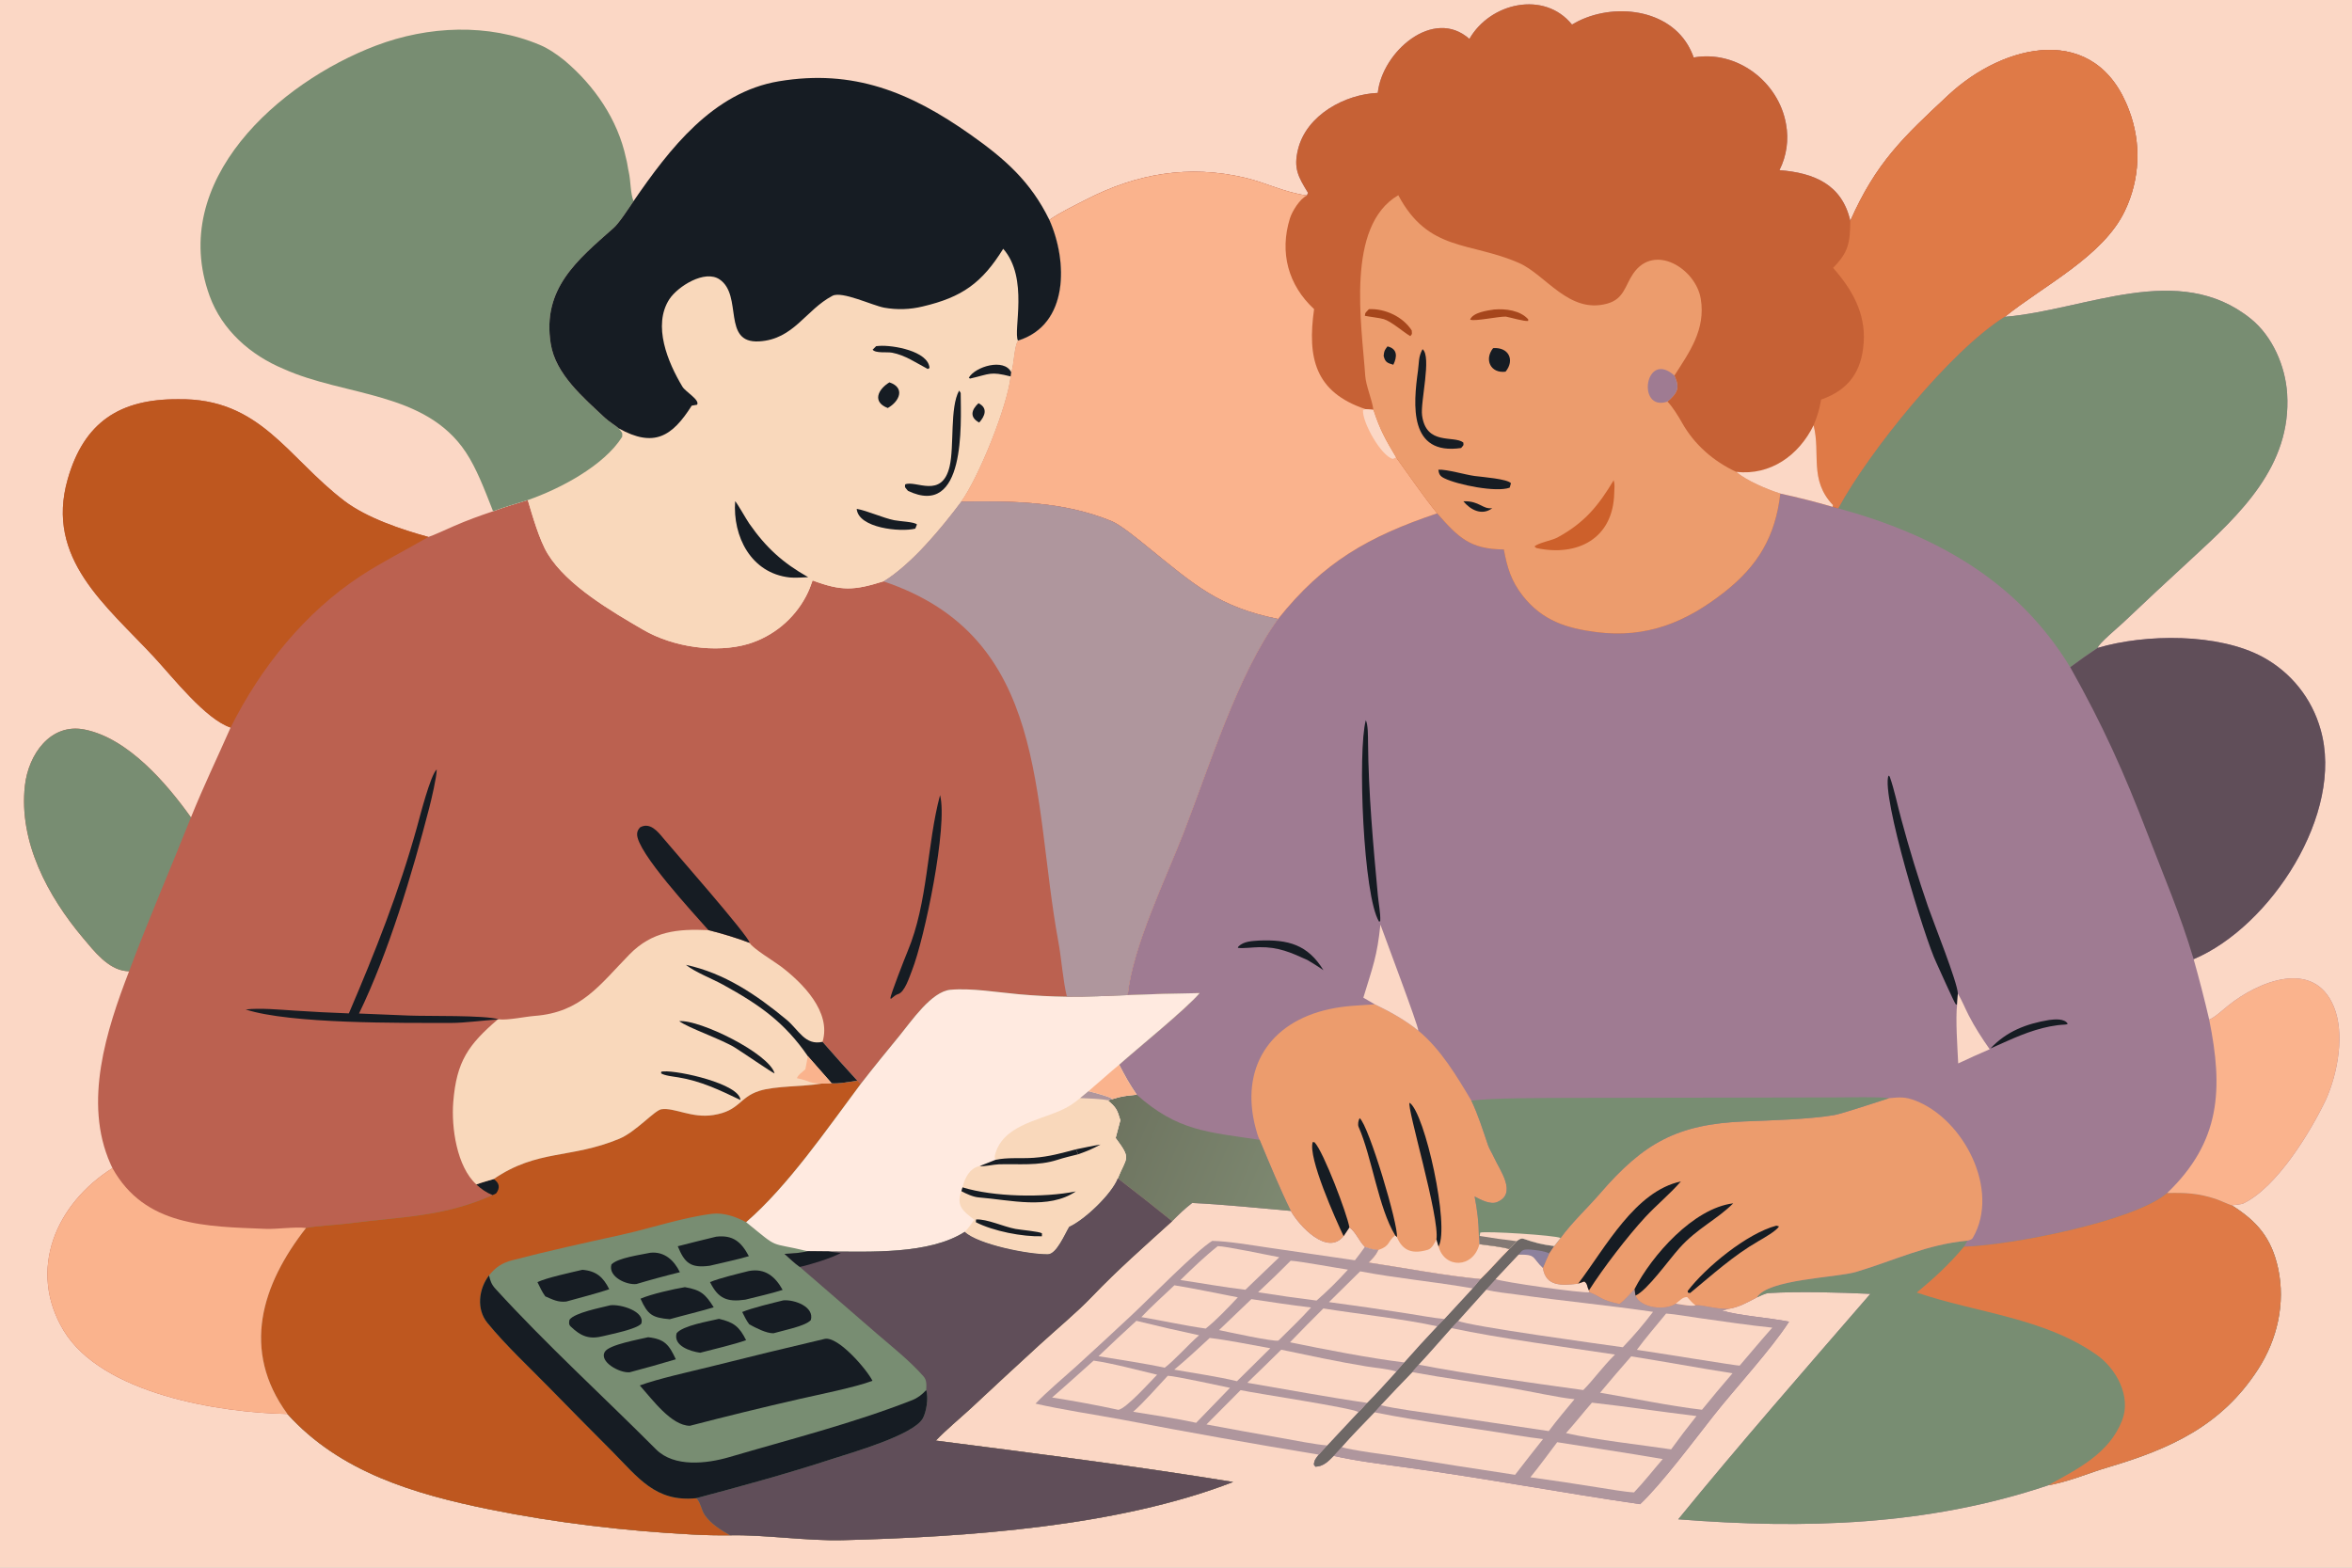
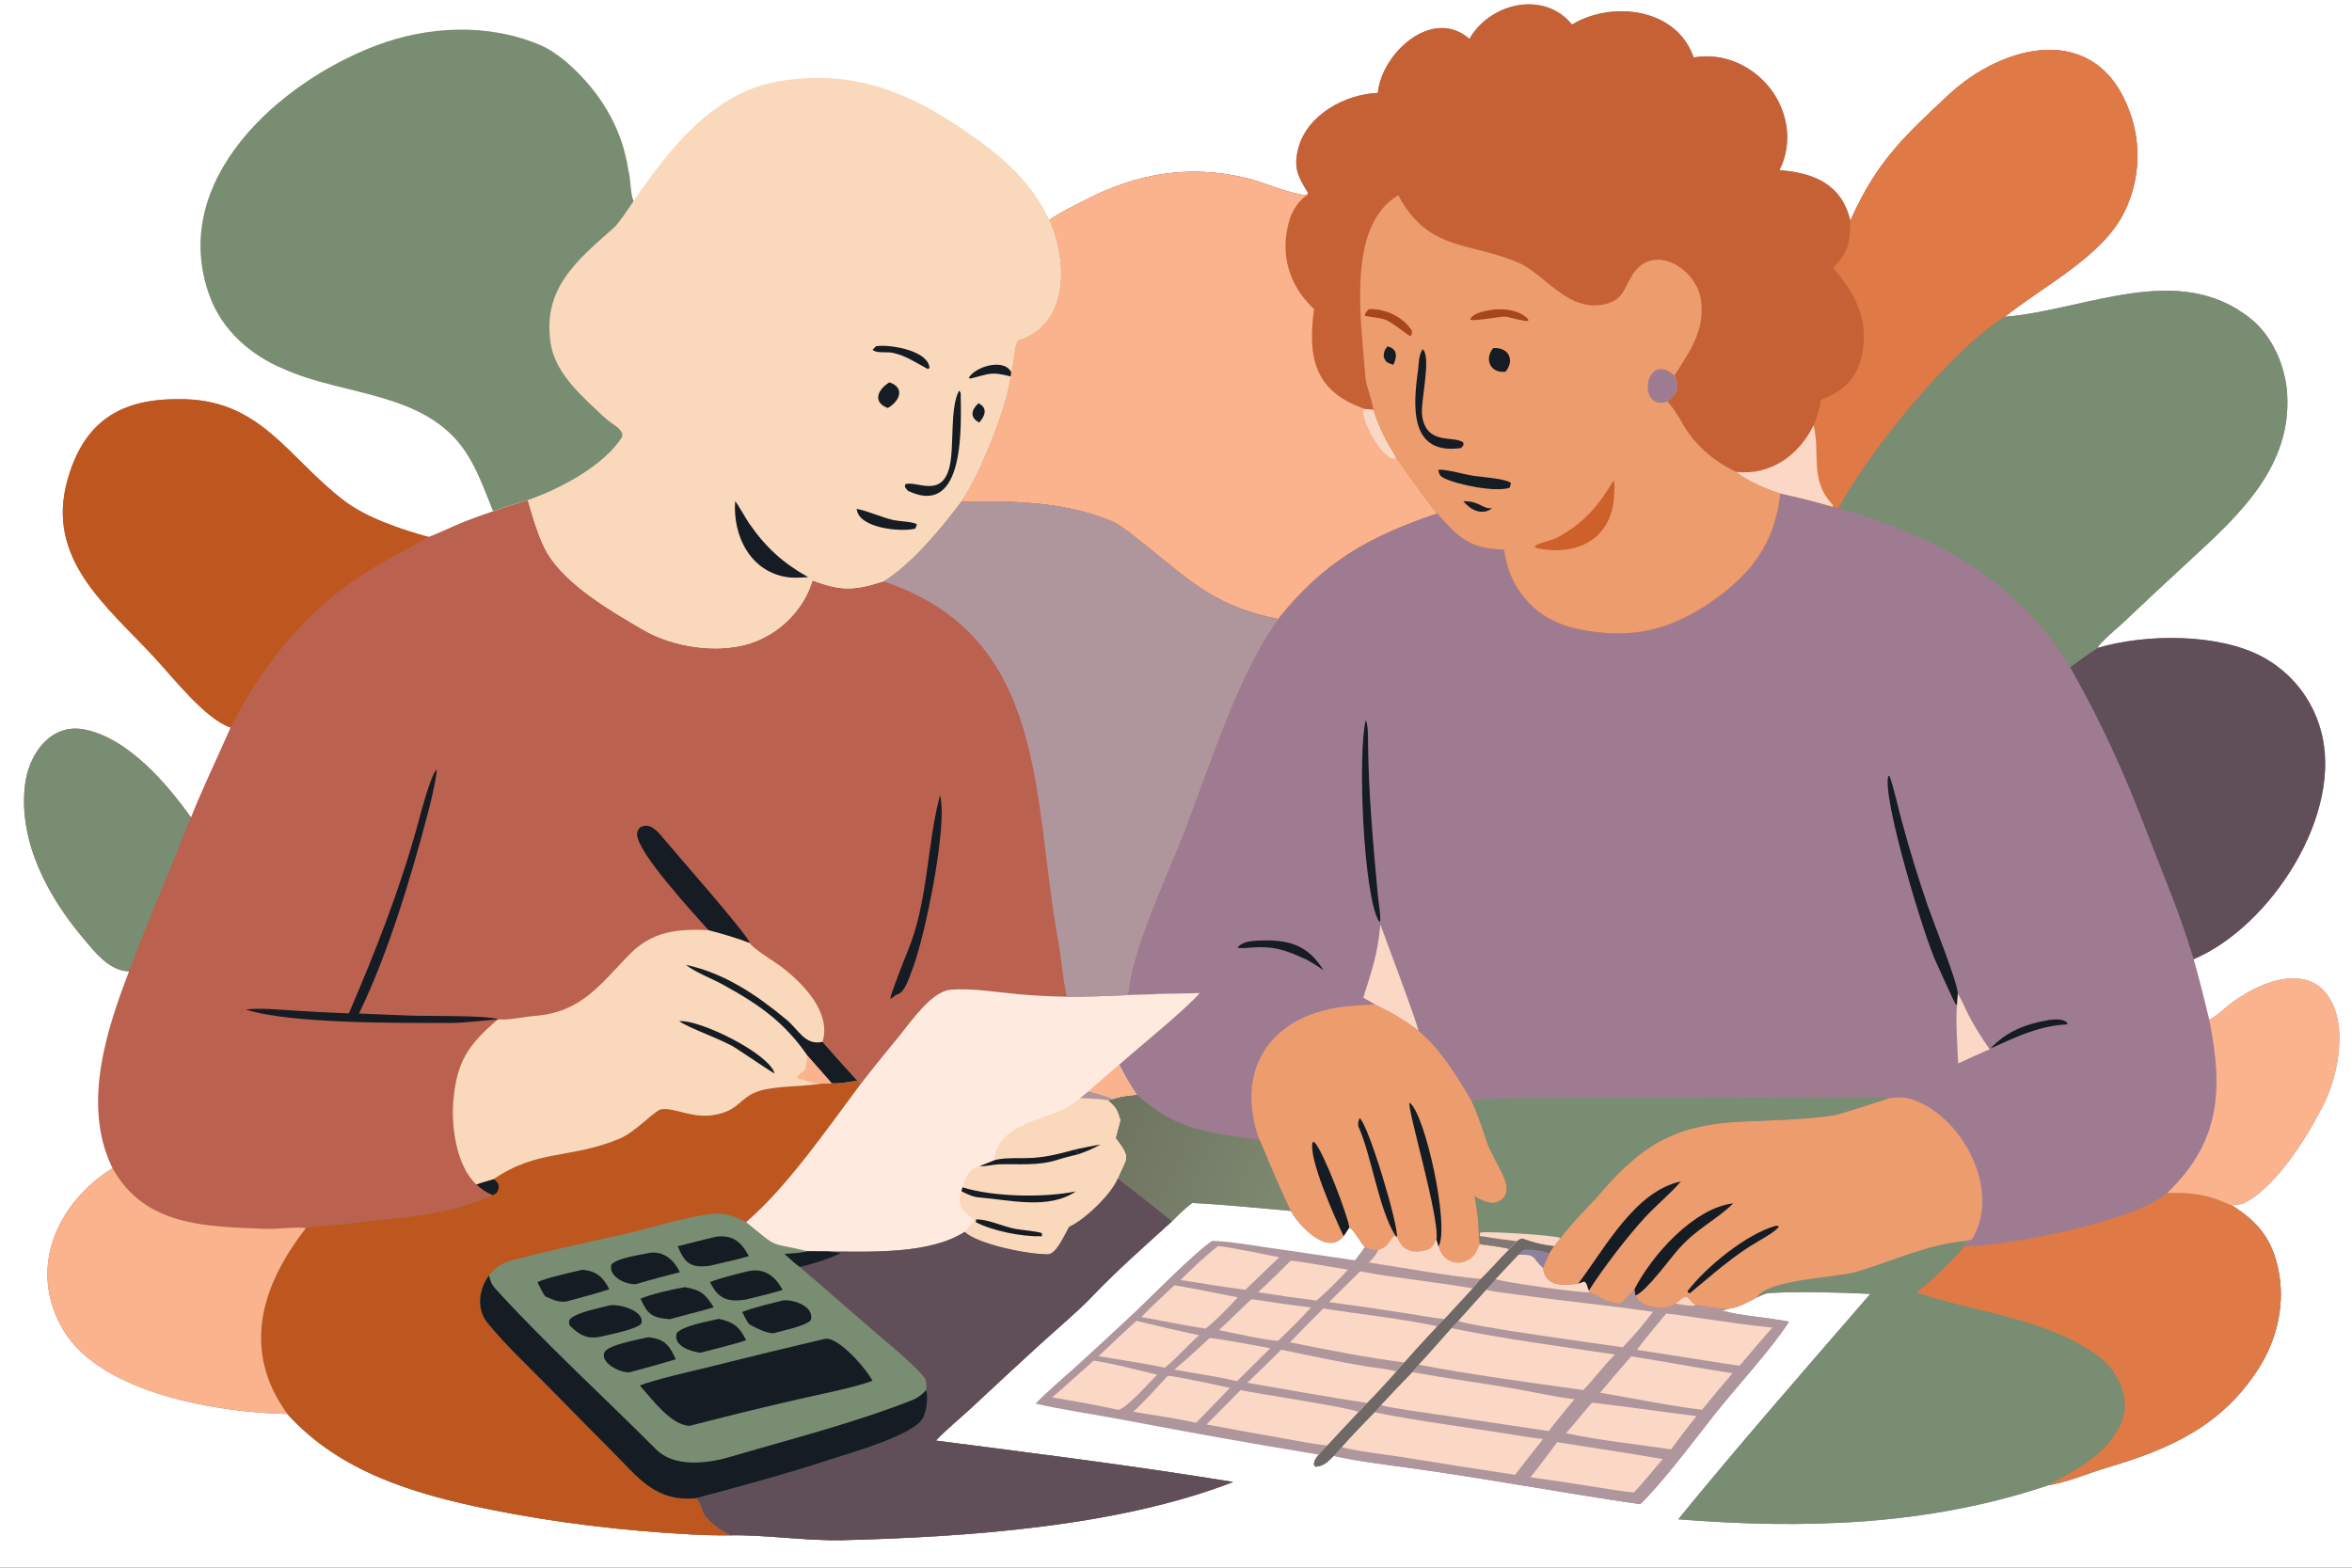
<svg xmlns="http://www.w3.org/2000/svg" width="1440" height="960" viewBox="0 0 1440 960" fill="none">
  <rect x="0" y="0" width="1440" height="960" fill="#333333" stroke="none" />
  <g clip-path="url(#clip0_42_1668)">
    <rect width="1440" height="960" fill="white" />
    <g clip-path="url(#clip1_42_1668)">
-       <path d="M-48 -32H1488V992H-48V-32Z" fill="#FBD7C5" />
      <path d="M899.634 23.833C912.391 1.554 945.504 -5.925 962.446 15.056C984.556 1.626 1019.47 4.132 1033.4 27.57C1034.83 29.995 1036.01 32.55 1036.96 35.199C1063.43 30.53 1088.99 50.083 1093.49 76.018C1095.26 85.595 1093.85 95.486 1089.47 104.188C1110.77 105.856 1127.78 113.004 1132.84 135.255C1148.58 99.67 1165.14 84.08 1192.95 58.154C1226.78 26.619 1283.36 12.935 1303.57 67.733C1311.13 87.702 1310.18 109.899 1300.92 129.143C1287.74 156.86 1251.52 174.672 1227.41 194.009C1277.21 189.866 1333.75 159.533 1378.04 195.188C1391.34 205.899 1399.22 224.256 1400.29 241.072C1403.09 285.459 1371.31 315.007 1341.78 342.189C1327.64 355.168 1313.62 368.264 1299.69 381.474C1296.99 384.021 1284.54 394.387 1284.3 396.74C1313.48 388.1 1358.18 387.593 1385.43 402.38C1402.71 411.761 1415.45 427.741 1420.76 446.677C1435.55 497.934 1390.22 567.444 1343.04 587.384C1346.5 599.634 1349.68 611.964 1352.57 624.363C1355.66 623.309 1361.45 618.003 1364.32 615.703C1382.63 601.01 1416.62 586.866 1428.85 616.403C1435.71 632.955 1431.31 657.027 1424.11 673.236C1414.77 692.868 1394.12 727.102 1373.36 736.997C1372.25 737.53 1367.81 737.875 1366.37 738.093C1381.92 747.86 1390.73 758.16 1394.75 776.682C1399.4 798.13 1394.17 820.463 1382.48 838.527C1360.07 873.148 1328.72 887.252 1290.54 898.549C1279.34 901.858 1268.62 906.539 1256.69 909.037C1255.81 909.217 1254.92 909.382 1254.04 909.532C1180.31 934.378 1104.4 936.456 1027.49 930.372C1064.36 885.121 1106.75 836.659 1145.12 792.323C1125.98 791.438 1101.96 790.725 1082.78 791.843C1081.05 791.948 1077.35 793.666 1075.65 794.484C1070.18 797.38 1064.52 800.613 1058.33 801.491C1056.89 801.888 1055.64 802.248 1054.16 802.541C1064.73 805.662 1083.23 806.959 1095.33 809.345C1084.43 826.337 1062.23 850.268 1049.14 866.899C1037.55 881.625 1016.97 909.119 1004.15 921.107C956.476 914.191 908.694 905.173 860.896 898.624C846.886 896.704 830.116 894.641 816.541 891.528C813.331 894.836 810.144 898.069 805.351 898.137L804.429 896.876C804.646 893.988 805.681 893.028 807.399 890.77L812.529 885.129L831.661 864.649C832.861 863.898 835.876 860.305 836.986 859.06C842.904 853.201 849.151 846.097 854.844 839.9L859.689 834.289C866.281 826.802 873.001 819.435 879.856 812.188L884.266 807.695C889.996 801.408 895.764 795.159 901.569 788.948C902.679 787.86 905.274 784.582 906.414 783.209C885.669 781.393 859.036 776.292 837.931 773.141C840.811 770.17 842.026 769.128 843.886 765.459C840.601 765.324 838.756 764.582 835.644 763.584C831.856 759.683 830.191 754.589 826.164 751.618L822.601 756.96C812.671 769.36 795.316 750.591 790.299 741.529C771.774 739.878 748.284 737.515 729.909 736.66C724.966 740.478 722.004 743.457 717.586 747.845C706.614 738.97 695.532 730.216 684.353 721.604C689.789 708.148 692.878 710.08 683.025 696.89L685.912 685.997C683.95 679.365 683.394 678.247 678.138 673.752L681.246 672.994C686.971 671.137 690.018 670.988 695.945 670.361C691.146 663.259 689.113 659.585 685.203 652.002C696.224 642.157 726.399 617.683 734.461 608.15C719.776 608.337 705.091 608.745 690.414 609.375C693.479 579.567 713.506 538.577 724.614 509.958C739.974 470.385 757.861 412.519 782.476 379.048C745.951 371.624 731.506 358.325 702.781 335.07C697.776 331.02 686.315 321.515 680.743 319.209C650.983 306.893 619.638 306.774 588.402 307.17C599.211 292.119 616.596 249.162 618.708 230.499L619.111 227.922C620.749 223.243 620.928 211.733 623.235 208.579C654.641 198.881 653.676 159.801 642.485 134.687C649.214 129.98 657.573 126.06 664.797 122.327C695.883 106.267 727.711 100.77 762.076 108.815C775.411 111.937 785.821 117.697 800.139 119.714L800.829 118.078C794.836 108.246 791.806 103.101 794.746 91.325C799.996 70.265 823.614 57.692 843.534 56.894C846.204 31.714 877.561 4.241 899.634 23.833Z" fill="#9F7B92" />
      <path d="M899.634 23.833C912.391 1.554 945.504 -5.925 962.446 15.056C984.556 1.626 1019.47 4.132 1033.4 27.57C1034.83 29.995 1036.01 32.55 1036.96 35.199C1063.43 30.53 1088.99 50.083 1093.49 76.018C1095.26 85.595 1093.85 95.486 1089.47 104.188C1110.77 105.856 1127.78 113.004 1132.84 135.255C1148.58 99.67 1165.14 84.08 1192.95 58.154C1226.78 26.619 1283.36 12.935 1303.57 67.733C1311.13 87.702 1310.18 109.899 1300.92 129.143C1287.74 156.86 1251.52 174.672 1227.41 194.009C1194.02 214.856 1144.25 276.72 1125.55 311.309L1122.02 310.374C1111.45 307.277 1100.76 304.565 1089.99 302.245C1086.98 328.457 1076.36 346.361 1055.81 362.525C1032.15 381.132 1008.12 390.927 977.529 387.09C959.251 384.795 944.319 380.081 932.341 364.868C925.254 355.865 922.756 347.491 920.716 336.469C900.054 336.288 893.026 329.292 879.894 314.348C837.856 328.531 810.249 344.158 782.476 379.048C745.951 371.624 731.506 358.325 702.781 335.07C697.776 331.02 686.315 321.515 680.743 319.209C650.983 306.893 619.638 306.774 588.402 307.17C599.211 292.119 616.596 249.162 618.708 230.499L619.111 227.922C620.749 223.243 620.928 211.733 623.235 208.579C654.641 198.881 653.676 159.801 642.485 134.687C649.214 129.98 657.573 126.06 664.797 122.327C695.883 106.267 727.711 100.77 762.076 108.815C775.411 111.937 785.821 117.697 800.139 119.714L800.829 118.078C794.836 108.246 791.806 103.101 794.746 91.325C799.996 70.265 823.614 57.692 843.534 56.894C846.204 31.714 877.561 4.241 899.634 23.833Z" fill="#C66135" />
      <path d="M642.485 134.687C649.214 129.98 657.573 126.06 664.797 122.327C695.883 106.267 727.711 100.77 762.076 108.815C775.411 111.937 785.821 117.697 800.139 119.715C795.804 121.829 791.154 129.223 789.744 133.752C783.264 154.609 788.701 174.651 804.541 189.287C800.349 219.133 804.999 240.122 836.004 250.543L840.864 250.97C844.824 263.078 848.221 269.184 854.769 280.102C863.109 291.681 870.924 303.195 879.894 314.348C837.856 328.531 810.249 344.158 782.476 379.048C745.951 371.624 731.506 358.325 702.781 335.07C697.776 331.02 686.315 321.515 680.743 319.209C650.983 306.893 619.638 306.774 588.402 307.17C599.211 292.119 616.596 249.162 618.708 230.499L619.111 227.922C620.749 223.244 620.928 211.734 623.235 208.579C654.641 198.881 653.676 159.801 642.485 134.687Z" fill="#FAB38D" />
      <path d="M854.766 280.102L852.756 281.022C845.548 279.275 833.833 258.264 834.508 251.087L836.001 250.543L840.861 250.971C844.821 263.078 848.218 269.184 854.766 280.102Z" fill="#FBD7C5" />
      <path d="M840.863 250.971C840.03 244.586 836.265 236.299 835.845 229.992C833.76 199.011 823.65 138.366 856.103 119.545C874.53 154.302 899.738 147.825 929.94 161.013C946.38 168.191 960.6 192.488 984.105 185.895C994.313 183.033 994.875 174.946 999.908 167.581C1012.87 148.605 1038.31 164.613 1041.29 183.003C1044.41 201.795 1034.27 215.742 1025.14 229.98C1028.72 237.674 1027 240.624 1020.89 245.928C1023.86 248.865 1027.61 254.935 1029.75 258.756C1037.3 272.234 1049.02 282.46 1062.99 288.966C1069.63 294.543 1081.76 299.573 1089.99 302.246C1086.98 328.458 1076.36 346.361 1055.81 362.525C1032.15 381.133 1008.12 390.928 977.528 387.09C959.25 384.796 944.318 380.082 932.34 364.869C925.253 355.865 922.755 347.492 920.715 336.47C900.053 336.289 893.025 329.293 879.893 314.349C870.923 303.196 863.108 291.682 854.768 280.103C848.22 269.185 844.823 263.078 840.863 250.971Z" fill="#EC9C6D" />
      <path d="M1020.89 245.928C1001.74 252.372 1007.16 213.836 1025.14 229.98C1028.71 237.674 1027 240.625 1020.89 245.928Z" fill="#9F7B92" />
      <path d="M987.976 294.078C988.816 297.094 988.351 298.73 988.306 301.676C987.818 329.894 965.746 341.028 940.651 335.606L939.488 334.662C941.491 332.473 950.078 331.003 953.408 329.205C970.238 320.111 978.766 309.446 987.976 294.078Z" fill="#CD602B" />
      <path d="M870.946 213.816C876.669 218.321 869.514 246.167 870.661 254.426C873.241 273.002 889.989 266.443 895.884 270.956C896.109 273.061 896.251 272.226 894.571 274.342C862.456 279.06 865.261 247.771 868.141 227.104C868.891 221.751 868.261 218.807 870.946 213.816Z" fill="#161C23" />
      <path d="M880.621 287.634C885.706 287.302 897.084 290.712 902.829 291.48C907.344 292.084 922.936 293.242 925.081 295.921L924.294 298.622C916.201 301.677 892.456 296.9 884.251 292.867C881.529 291.526 880.996 290.285 880.621 287.634Z" fill="#161C23" />
      <path d="M838.123 189.311C848.008 188.898 858.928 193.908 864.321 202.349C864.426 204.959 864.786 204.181 863.421 205.837C859.018 203.192 851.946 196.906 847.228 195.427C844.911 194.7 838.498 193.993 835.641 193.395C835.701 191.305 836.421 191.204 838.123 189.311Z" fill="#A6461C" />
      <path d="M914.774 189.535C921.779 188.946 930.734 190.04 935.662 195.564L935.579 196.555C932.992 196.818 925.319 194.546 921.907 193.873C917.069 193.813 902.362 197.021 900.074 195.696C901.822 191.267 910.814 190.118 914.774 189.535Z" fill="#A6461C" />
      <path d="M914.152 213.188C923.842 212.44 927.502 220.65 921.772 227.601C912.659 228.81 908.542 220.187 914.152 213.188Z" fill="#161C23" />
      <path d="M849.48 212.121C855.743 213.607 855.428 218.518 853.058 223.362C849.338 222.253 848.062 221.813 847.125 217.928C847.448 214.889 847.628 214.567 849.48 212.121Z" fill="#161C23" />
      <path d="M895.922 306.951C906.039 306.665 907.577 312.027 913.652 311.173C907.389 315.985 900.287 312.277 895.922 306.951Z" fill="#161C23" />
      <path d="M1132.84 135.256C1148.58 99.671 1165.14 84.081 1192.95 58.155C1226.77 26.619 1283.36 12.935 1303.57 67.733C1311.13 87.702 1310.17 109.9 1300.92 129.143C1287.73 156.86 1251.52 174.673 1227.4 194.009C1194.02 214.857 1144.24 276.721 1125.55 311.309L1122.02 310.375L1122.22 309.296C1107.47 293.778 1114.81 277.752 1110.36 260.449C1112.75 254.619 1113.87 250.859 1114.97 244.696C1131.78 238.781 1139.87 227.649 1141.05 209.588C1142.23 191.639 1133.83 177.093 1122.29 164.019C1131.97 154.224 1132.63 148.56 1132.84 135.256Z" fill="#DF7A47" />
      <path d="M1110.36 260.449C1114.81 277.753 1107.47 293.779 1122.22 309.297L1122.02 310.375C1111.45 307.278 1100.76 304.566 1089.99 302.246C1081.76 299.574 1069.63 294.544 1062.99 288.966C1084.03 291.29 1101.33 278.849 1110.36 260.449Z" fill="#FBD7C5" />
      <path d="M1202.44 763.419C1230.62 762.669 1306.46 748.04 1326.83 730.591C1337.68 730.238 1345.87 730.673 1356.49 734.162C1359.21 735.062 1364.31 737.5 1366.37 738.093C1381.92 747.86 1390.73 758.16 1394.75 776.682C1399.4 798.13 1394.17 820.463 1382.47 838.527C1360.07 873.148 1328.71 887.252 1290.54 898.549C1279.34 901.858 1268.62 906.539 1256.68 909.037C1255.81 909.217 1254.92 909.382 1254.04 909.532C1180.3 934.378 1104.4 936.456 1027.49 930.372C1064.36 885.121 1106.74 836.659 1145.11 792.323C1125.98 791.438 1101.96 790.726 1082.78 791.843C1081.05 791.948 1077.34 793.666 1075.65 794.484C1082.39 783.231 1124.38 782.481 1136.49 778.85C1160.48 771.648 1179.42 762.076 1204.61 759.736L1202.44 763.419Z" fill="#788D72" />
      <path d="M1202.44 763.419C1230.62 762.669 1306.46 748.04 1326.83 730.591C1337.68 730.238 1345.87 730.673 1356.49 734.162C1359.21 735.062 1364.31 737.5 1366.37 738.093C1381.92 747.86 1390.73 758.16 1394.75 776.682C1399.4 798.13 1394.17 820.463 1382.47 838.527C1360.07 873.148 1328.71 887.252 1290.54 898.549C1279.34 901.858 1268.62 906.539 1256.68 909.037C1255.81 909.217 1254.92 909.382 1254.04 909.532C1271.95 899.495 1291.24 890.32 1299.26 869.787C1305.01 855.061 1295.59 838.002 1283.6 829.6C1251.1 806.817 1210.36 804.056 1173.53 791.521C1184.3 782.579 1193.44 774.199 1202.44 763.419Z" fill="#DF7A47" />
      <path d="M1227.4 194.01C1277.21 189.867 1333.75 159.535 1378.03 195.189C1391.34 205.9 1399.22 224.257 1400.29 241.073C1403.09 285.46 1371.31 315.008 1341.78 342.19C1327.64 355.169 1313.62 368.265 1299.69 381.475C1296.99 384.022 1284.54 394.388 1284.3 396.741C1278.35 400.662 1273.21 404.331 1267.48 408.574C1234.99 355.173 1184.2 327.372 1125.55 311.31C1144.24 276.721 1194.02 214.858 1227.4 194.01Z" fill="#788D72" />
      <path d="M928.543 760.065C929.931 759.158 931.153 758.01 932.968 758.647C940.093 761.138 944.128 762.113 951.568 763.051L948.538 767.597C947.211 770.56 945.846 773.501 944.646 776.517C946.483 787.942 956.091 787.214 965.893 786.149C966.021 786.104 966.141 786.059 966.268 786.014L969.981 784.746C972.066 786.194 971.406 787.432 972.823 790.215L973.123 791.303C981.178 794.536 979.566 796.007 991.543 798.505C994.401 796.487 998.226 792.083 1000.72 789.398L1001.31 793.396C1004.43 801.063 1019.53 802.713 1025.99 798.31C1028.68 798.707 1036 800.193 1038.07 799.315C1042.38 798.887 1050.16 801.753 1058.33 801.49C1056.89 801.888 1055.64 802.248 1054.16 802.541C1064.73 805.661 1083.23 806.959 1095.33 809.345C1084.43 826.337 1062.22 850.267 1049.14 866.899C1037.55 881.625 1016.97 909.119 1004.14 921.107C956.473 914.19 908.691 905.173 860.893 898.624C846.883 896.704 830.113 894.641 816.538 891.527C813.328 894.836 810.141 898.069 805.348 898.137L804.426 896.876C804.643 893.988 805.678 893.028 807.396 890.77L812.526 885.128L831.658 864.648C832.858 863.898 835.873 860.305 836.983 859.06C842.901 853.201 849.148 846.096 854.841 839.9L859.686 834.288C866.278 826.802 872.998 819.435 879.853 812.188L884.263 807.694C889.993 801.408 895.761 795.159 901.566 788.947C902.676 787.86 905.271 784.581 906.411 783.209C911.773 778.107 918.126 770.703 923.961 764.964C925.153 764.034 927.426 761.318 928.543 760.065Z" fill="#AF969D" />
      <path d="M841.502 864.859C870.159 870.651 899.777 874.132 928.629 878.948C933.879 879.826 939.437 880.606 944.717 881.228C939.039 888.453 933.144 895.812 927.602 903.119C904.172 899.593 880.757 895.924 857.364 892.129C851.417 891.206 825.077 887.785 821.484 886.097C827.424 879.315 835.247 871.371 841.502 864.859Z" fill="#FBD7C5" />
      <path d="M888.587 813.283C918.617 819.675 958.014 824.821 988.772 829.487C981.002 837.169 975.751 844.761 969.339 851.227C937.531 846.756 899.927 841.738 868.539 835.676C875.087 828.707 882.159 820.462 888.587 813.283Z" fill="#FBD7C5" />
      <path d="M909.857 789.789C916.142 791.357 922.622 791.875 929.034 792.782C956.589 796.661 984.542 799.294 1012.06 803.33C1006.33 810.914 1000.15 818.154 993.557 825.01C981.684 823.352 898.914 812.01 892.734 808.844L909.857 789.789Z" fill="#FBD7C5" />
      <path d="M864.639 840.268C884.694 843.943 905.746 846.734 925.966 850.155C935.731 851.813 955.066 856.036 963.976 856.824C958.546 863.328 953.319 869.555 948.226 876.351L880.209 866.209C871.089 864.814 853.719 862.623 845.371 860.492C851.724 853.681 858.151 846.937 864.639 840.268Z" fill="#FBD7C5" />
      <path d="M928.543 760.065C929.931 759.158 931.153 758.01 932.968 758.647C940.093 761.138 944.128 762.113 951.568 763.051L948.538 767.597C947.211 770.56 945.846 773.501 944.646 776.517C937.798 770.11 940.828 768.13 929.811 768.295L915.726 783.276C913.798 785.474 911.841 787.642 909.853 789.788L892.731 808.842C891.433 810.215 889.768 811.865 888.583 813.283C882.156 820.463 875.083 828.707 868.536 835.676C867.133 837.207 865.806 838.549 864.636 840.267C858.148 846.937 851.721 853.681 845.368 860.492L841.498 864.858C835.243 871.37 827.421 879.314 821.481 886.096L816.538 891.527C813.328 894.836 810.141 898.069 805.348 898.137L804.426 896.876C804.643 893.988 805.678 893.028 807.396 890.77L812.526 885.128L831.658 864.648C832.858 863.898 835.873 860.305 836.983 859.06C842.901 853.201 849.148 846.096 854.841 839.9L859.686 834.288C866.278 826.802 872.998 819.435 879.853 812.188L884.263 807.694C889.993 801.408 895.761 795.159 901.566 788.947C902.676 787.86 905.271 784.581 906.411 783.209C911.773 778.107 918.126 770.703 923.961 764.964C925.153 764.034 927.426 761.318 928.543 760.065Z" fill="#6E6866" />
      <path d="M929.812 768.296C931.493 766.383 931.627 765.483 934.185 765.175C936.93 764.853 946.485 766.135 948.54 767.598C947.212 770.561 945.848 773.502 944.648 776.518C937.8 770.111 940.83 768.131 929.812 768.296Z" fill="#8D819D" />
      <path d="M929.812 768.295C940.829 768.13 937.799 770.11 944.647 776.517C946.484 787.942 956.092 787.214 965.894 786.149C966.022 786.104 966.142 786.059 966.269 786.014L969.982 784.746C972.067 786.194 971.407 787.432 972.824 790.215L973.124 791.303C970.162 792.225 918.824 784.964 915.727 783.276L929.812 768.295Z" fill="#FBD7C5" />
      <path d="M1020.08 804.379C1025.44 804.709 1034.75 806.367 1040.32 807.14C1055.35 809.218 1069.95 811.476 1085.08 813.014C1078.42 820.478 1071.61 828.647 1065.08 836.277C1064.53 836.562 1008.24 827.372 1002.17 826.592C1006.96 819.938 1014.75 810.943 1020.08 804.379Z" fill="#FBD7C5" />
      <path d="M998.691 830.59C1019.48 833.891 1039.96 837.709 1060.72 840.957C1054.38 848.309 1048.15 855.751 1042.04 863.29C1021.85 860.92 999.913 856.246 979.648 852.848C985.896 845.346 992.248 837.927 998.691 830.59Z" fill="#FBD7C5" />
      <path d="M953.386 883.164C975.241 886.652 996.016 889.668 1018.01 893.487C1011.91 900.538 1007 906.945 1000.41 913.899C994.936 913.629 984.563 911.799 978.841 910.921C964.906 908.663 950.948 906.562 936.961 904.634C942.323 898.138 948.211 889.961 953.386 883.164Z" fill="#FBD7C5" />
      <path d="M974.655 858.947C996.045 861.34 1017.32 864.574 1038.66 867.147C1033.33 873.823 1028.15 880.62 1023.13 887.544C1003.98 884.641 977.4 881.85 958.777 877.597C963.915 871.918 969.457 864.911 974.655 858.947Z" fill="#FBD7C5" />
      <path d="M1156.62 672.489C1163 671.858 1166.36 671.565 1172.52 673.911C1202.21 685.212 1224.8 728.782 1207.86 757.995C1207.14 759.232 1205.84 759.382 1204.61 759.735C1179.42 762.076 1160.48 771.648 1136.49 778.85C1124.38 782.481 1082.39 783.231 1075.65 794.483C1070.18 797.379 1064.52 800.613 1058.33 801.49C1050.17 801.753 1042.38 798.887 1038.07 799.315C1036.01 800.192 1028.68 798.707 1025.99 798.309C1019.54 802.713 1004.43 801.063 1001.31 793.396L1000.73 789.397C998.228 792.083 994.403 796.486 991.546 798.504C979.568 796.006 981.181 794.536 973.126 791.303L972.826 790.215C971.408 787.432 972.068 786.194 969.983 784.746L966.271 786.014C966.143 786.059 966.023 786.104 965.896 786.149C956.093 787.214 946.486 787.942 944.648 776.517C945.848 773.501 947.213 770.56 948.541 767.597L951.571 763.051L955.456 758.122C962.521 748.43 972.196 739.435 979.561 730.898C1006.31 699.876 1026.83 688.375 1068.25 686.715C1083.79 686.093 1107.7 685.444 1123.03 682.826C1127.95 681.987 1149.81 674.607 1156.62 672.489Z" fill="#EC9C6D" />
      <path d="M966.27 786.015C983.145 763.66 1001.14 729.407 1029.13 723.473C1021.81 731.762 1014.35 737.749 1007.36 745.273C996.57 756.908 981.487 776.601 972.825 790.216C971.407 787.433 972.067 786.195 969.982 784.748L966.27 786.015Z" fill="#161C23" />
      <path d="M1000.73 789.397C1011.36 768.73 1036.81 739.863 1061.16 736.877C1051.1 746.937 1039.18 752.061 1028.26 764.259C1021.49 771.805 1008.55 790.155 1001.31 793.396L1000.73 789.397Z" fill="#161C23" />
      <path d="M1025.99 798.311C1028.68 796.255 1030.18 794.252 1032.94 794.26C1034.61 796.083 1036.07 797.898 1038.07 799.316C1036 800.194 1028.68 798.708 1025.99 798.311Z" fill="#FBD7C5" />
      <path d="M1087.58 750.547L1089.17 751.004C1087.76 753.653 1079.71 758.236 1076.66 759.992C1061.05 769.001 1048.61 780.449 1034.74 791.829L1033.44 791.582L1033.24 790.599C1044.27 776.068 1069.49 755.326 1087.58 750.547Z" fill="#161C23" />
      <path d="M1284.3 396.74C1313.48 388.1 1358.17 387.593 1385.43 402.38C1402.71 411.761 1415.45 427.741 1420.75 446.676C1435.54 497.933 1390.21 567.444 1343.04 587.384C1334.94 560.008 1324.89 536.825 1314.85 510.646C1300.3 472.682 1287.37 443.964 1267.48 408.572C1273.21 404.329 1278.35 400.661 1284.3 396.74Z" fill="#604E59" />
      <path d="M841.717 615.025C850.814 619.344 860.519 624.768 868.357 631.128C882.037 642.436 891.907 658.975 900.832 673.997C905.084 682.918 907.852 691.969 911.047 701.3C911.834 703.618 913.589 706.29 914.647 708.663C918.119 716.445 929.189 730.846 916.619 736.112C912.464 737.853 906.554 734.687 902.834 732.714C904.447 740.989 905.377 748.461 905.459 756.938L905.759 761.904C909.014 762.346 921.667 763.794 923.962 764.964C918.127 770.703 911.774 778.108 906.412 783.209C885.667 781.394 859.034 776.292 837.929 773.142C840.809 770.171 842.024 769.128 843.884 765.46C840.599 765.325 838.754 764.582 835.642 763.584C831.854 759.683 830.189 754.589 826.162 751.619L822.599 756.96C812.669 769.361 795.314 750.591 790.297 741.529C783.472 727.673 777.164 712.274 771.187 697.995C770.129 695.903 769.372 693.077 768.772 690.816C759.074 654.293 777.082 625.983 813.817 617.983C823.919 615.785 831.629 615.758 841.717 615.025Z" fill="#EC9C6D" />
      <path d="M843.885 765.46C851.482 762.85 849.24 760.367 854.205 756.488L855.24 757.546C858.892 766.323 865.192 768.004 874.177 765.325C876.757 764.553 878.227 761.267 879.442 759.024L880.747 763.322C884.452 776.968 901.942 776.781 905.76 761.905C909.015 762.347 921.667 763.795 923.962 764.965C918.127 770.704 911.775 778.109 906.412 783.21C885.667 781.394 859.035 776.293 837.93 773.142C840.81 770.172 842.025 769.129 843.885 765.46Z" fill="#FBD7C5" />
      <path d="M879.442 759.024C881.662 745.971 860.947 677.246 863.039 675.303C872.377 681.46 887.714 751.132 880.747 763.323L879.442 759.024Z" fill="#161C23" />
      <path d="M822.6 756.96C817.905 747.125 800.588 708.471 803.73 699.332L804.825 699.51C810.345 705.276 824.82 743.562 826.163 751.619L822.6 756.96Z" fill="#161C23" />
      <path d="M854.207 756.488C843.984 739.917 839.957 708.554 831.797 690.081C831.182 688.703 831.602 686.072 832.442 684.709C837.999 689.074 856.337 750.584 855.242 757.546L854.207 756.488Z" fill="#161C23" />
      <path d="M900.832 673.996C914.085 672.237 945.922 672.399 959.827 672.309L1067.62 672.132L1124.98 672.019C1133.59 671.999 1148.91 671.514 1156.62 672.489C1149.81 674.606 1127.95 681.987 1123.03 682.826C1107.7 685.444 1083.79 686.093 1068.25 686.715C1026.82 688.375 1006.31 699.876 979.56 730.898C972.195 739.435 962.519 748.43 955.454 758.122L951.57 763.051C944.13 762.113 940.095 761.138 932.97 758.647C931.155 758.01 929.932 759.157 928.545 760.065C927.427 761.318 925.155 764.034 923.962 764.964C921.667 763.793 909.015 762.346 905.76 761.903L905.46 756.937C905.377 748.46 904.447 740.988 902.835 732.713C906.555 734.686 912.465 737.852 916.62 736.112C929.19 730.845 918.12 716.444 914.647 708.662C913.59 706.29 911.835 703.617 911.047 701.299C907.852 691.969 905.085 682.917 900.832 673.996Z" fill="#788D72" />
      <path d="M905.926 756.855L906.256 754.822C909.503 753.741 952.808 756.449 955.456 758.122L951.571 763.051C944.131 762.113 940.096 761.138 932.971 758.647C931.156 758.01 929.933 759.158 928.546 760.065C927.428 761.318 925.156 764.034 923.963 764.964C921.668 763.794 909.016 762.346 905.761 761.903L905.461 756.937L905.926 756.855Z" fill="#FBD7C5" />
      <path d="M905.461 756.938L905.926 756.855C913.433 758.108 920.978 759.181 928.546 760.066C927.428 761.319 925.156 764.035 923.963 764.965C921.668 763.795 909.016 762.347 905.761 761.904L905.461 756.938Z" fill="#837974" />
      <path d="M1352.56 624.364C1355.65 623.31 1361.45 618.004 1364.32 615.703C1382.63 601.011 1416.61 586.867 1428.85 616.404C1435.71 632.955 1431.31 657.028 1424.11 673.236C1414.77 692.869 1394.11 727.103 1373.36 736.998C1372.25 737.531 1367.81 737.876 1366.37 738.093C1364.31 737.501 1359.21 735.063 1356.49 734.162C1345.87 730.674 1337.68 730.239 1326.83 730.591C1359.73 699.001 1361.17 666.768 1352.56 624.364Z" fill="#FAB38D" />
      <path d="M695.943 670.361C721.177 692.727 739.274 693.158 771.187 697.995C777.164 712.274 783.472 727.673 790.297 741.529C771.772 739.879 748.282 737.515 729.907 736.66C724.964 740.479 722.002 743.457 717.585 747.846C706.612 738.971 695.53 730.216 684.351 721.604C689.787 708.149 692.876 710.081 683.023 696.89L685.91 685.997C683.948 679.366 683.393 678.247 678.137 673.753L681.245 672.994C686.97 671.138 690.017 670.988 695.943 670.361Z" fill="url(#paint0_linear_42_1668)" />
      <path d="M845.147 566.188C848.162 574.685 868.427 628.209 868.359 631.129C860.522 624.769 850.817 619.345 841.719 615.026L834.699 610.94C840.504 591.793 843.114 585.871 845.147 566.188Z" fill="#FBD7C5" />
      <path d="M1198.27 614.788L1197.61 615.294C1196.57 614.369 1186.51 591.547 1185.55 589.583C1178.52 575.293 1151.66 486.965 1156.21 474.941L1156.94 475.482C1159.87 483.702 1161.76 493.374 1164.14 501.97C1168.94 519.844 1174.36 537.549 1180.38 555.052C1183.66 564.536 1198.6 601.864 1198.68 608.425L1198.27 614.788Z" fill="#161C23" />
      <path d="M836.213 441.029C837.616 443.712 837.541 451.206 837.571 454.487C837.841 485.827 840.706 517.085 843.586 548.272C844.028 553.104 845.303 559.38 845.041 564.034L844.366 564.444C834.578 548.939 831.136 459.81 836.213 441.029Z" fill="#161C23" />
      <path d="M1198.68 608.424C1201.23 612.688 1203.03 617.269 1205.31 621.722C1209.1 629.127 1213.41 635.719 1218.17 642.531C1211.69 645.298 1205.26 648.193 1198.9 651.214C1198.45 641.729 1197.14 623.625 1198.27 614.787L1198.68 608.424Z" fill="#FBD7C5" />
      <path d="M770.895 575.955C788.797 575.272 800.625 578.43 810.27 594.114C806.902 591.776 804.037 589.999 800.505 587.901C790.275 583.249 782.715 579.843 770.977 580.025C766.897 580.088 761.76 580.841 757.867 580.461L758.182 579.626C761.557 576.34 766.38 576.295 770.895 575.955Z" fill="#161C23" />
      <path d="M1254.52 624.603C1258.05 624.178 1263.91 623.553 1265.98 626.92C1265.25 627.316 1265.14 627.385 1264.28 627.425C1251.94 628 1239.89 632.576 1228.68 637.577L1218.61 642.067C1228.61 631.491 1240.44 626.98 1254.52 624.603Z" fill="#161C23" />
      <path d="M141.182 445.54C125.774 440.382 106.075 415.064 94.377 402.447C65.023 370.787 27.562 342.171 41.434 293.494C51.41 258.491 73.328 244.282 109.082 244.466C159.427 243.669 175.871 280.149 210.897 306.785C224.531 317.132 245.708 324.264 262.3 328.805C264.651 328.173 274.831 323.491 277.909 322.152C286.301 318.502 293.182 316.007 301.88 313.09C308.498 310.625 316.316 308.244 323.132 306.226C325.873 315.451 330.278 330.877 335.355 339.16C347.273 358.603 374.497 374.416 393.884 385.698C411.923 396.196 438.173 400.175 458.044 394.34C473.333 389.705 486.123 379.131 493.551 364.984C495.264 361.739 496.312 358.883 497.504 355.429C515.197 362.057 522.899 361.634 540.836 356.002C558.341 345.132 576.163 323.459 588.401 307.171C619.637 306.775 650.981 306.893 680.741 319.21C686.313 321.516 697.774 331.021 702.779 335.071C731.504 358.326 745.949 371.624 782.474 379.049C757.859 412.52 739.972 470.386 724.612 509.958C713.504 538.578 693.477 579.568 690.413 609.375C705.089 608.745 719.774 608.337 734.459 608.151C726.397 617.684 696.222 642.158 685.201 652.003C689.111 659.585 691.145 663.259 695.943 670.361C690.017 670.989 686.969 671.138 681.245 672.995L678.137 673.753C683.393 678.247 683.948 679.366 685.91 685.998L683.023 696.89C692.876 710.081 689.787 708.149 684.351 721.604C695.53 730.216 706.612 738.971 717.584 747.846C700.562 763.307 684.395 777.433 668.502 794.057C659.36 803.622 646.398 814.379 636.35 823.599C622.359 836.412 608.433 849.3 594.572 862.264C587.479 868.798 579.539 875.294 572.942 882.173C634.342 890.08 693.692 897.552 754.972 907.507C684.429 934.919 591.477 941.228 516.023 943.148C493.877 943.711 467.931 939.705 446.989 940.178C439.436 940.26 431.883 940.103 424.341 939.705C383.315 937.589 339.86 932.481 299.606 924.274C253.932 914.956 208.148 901.543 175.971 865.879C134.712 865.174 62.288 853.621 38.896 814.657C16.783 777.815 34.072 737.246 68.849 715.327C68.421 714.428 68.004 713.525 67.599 712.615C50.902 675.058 65.144 630.77 79.027 594.786C78.35 594.758 77.673 594.707 76.999 594.633C66.044 593.409 57.641 582.48 50.955 574.556C29.329 548.93 11.367 515.563 15.245 481.077C17.401 461.899 30.961 442.595 51.792 446.751C78.431 452.064 102.062 479.782 116.915 500.549C124.685 481.293 132.893 464.349 141.182 445.54Z" fill="#BB6150" />
      <path d="M526.917 663.859C534.601 653.966 542.902 643.746 550.857 634.078C557.939 625.469 570.257 607.156 581.922 606.104C594.686 604.953 610.683 607.679 623.786 608.846C633.57 609.726 643.384 610.232 653.207 610.362C665.361 610.488 678.225 609.834 690.414 609.376C705.09 608.746 719.775 608.338 734.46 608.152C726.398 617.684 696.223 642.158 685.202 652.004C689.112 659.586 691.146 663.26 695.944 670.362C690.018 670.989 686.97 671.139 681.246 672.995L678.138 673.754C683.394 678.248 683.949 679.367 685.911 685.998L683.024 696.891C692.877 710.081 689.788 708.15 684.352 721.605C695.531 730.217 706.613 738.972 717.585 747.846C700.563 763.308 684.396 777.433 668.503 794.058C659.361 803.622 646.399 814.38 636.351 823.6C622.36 836.413 608.434 849.301 594.573 862.264C587.48 868.798 579.54 875.295 572.943 882.174C634.343 890.081 693.693 897.553 754.973 907.508C684.43 934.919 591.478 941.228 516.024 943.149C493.878 943.712 467.932 939.706 446.99 940.178C439.437 940.261 431.884 940.103 424.342 939.706C383.316 937.59 339.861 932.481 299.607 924.274C253.933 914.957 208.149 901.544 175.972 865.88C147.416 826.833 160.239 786.608 187.351 751.987C194.022 750.592 206.384 750.112 213.56 749.182C245.943 744.981 271.43 745.296 301.589 731.83C297.675 730.262 294.7 728.131 291.628 725.311C294.638 724.185 299.061 722.993 302.235 722.025C329.169 703.63 349.368 709.766 379.215 697.323C389.346 693.099 400.847 679.841 404.99 679.253C413.011 678.114 423.41 684.906 436.704 682.814C453.009 680.249 452.352 671.996 464.961 667.995C474.585 664.941 492.041 665.43 502.753 663.584L503.448 663.461L509.115 663.287C511.863 663.941 521.537 662.293 524.888 661.77L526.917 663.859Z" fill="#788D72" />
      <path d="M524.888 661.77L526.917 663.858C506.152 691.617 482.531 726.173 456.835 748.431C450.613 745.115 443.097 742.414 435.954 743.299C417.9 745.542 398.42 752.167 380.319 756.173C357.846 761.139 335.706 765.97 313.537 771.761C307.392 773.359 303.275 776.12 299.397 781.041C293.087 789.263 291.561 801.701 298.407 810.073C309.851 824.057 323.881 837.072 336.587 850.066C349.263 863.036 362.002 875.939 374.807 888.775C390.645 904.701 401.27 919.96 426.264 917.447C428.799 919.457 429.297 924.491 431.464 927.71C435.144 933.171 441.427 936.937 446.99 940.178C439.437 940.26 431.884 940.103 424.342 939.705C383.316 937.589 339.861 932.481 299.607 924.274C253.933 914.956 208.149 901.543 175.972 865.879C147.416 826.832 160.239 786.608 187.351 751.987C194.022 750.591 206.384 750.111 213.56 749.181C245.943 744.98 271.43 745.295 301.589 731.829C297.675 730.261 294.7 728.131 291.628 725.31C294.638 724.185 299.061 722.992 302.235 722.024C329.169 703.629 349.368 709.766 379.215 697.322C389.346 693.098 400.847 679.841 404.99 679.253C413.011 678.114 423.41 684.905 436.704 682.814C453.009 680.248 452.352 671.995 464.961 667.994C474.585 664.941 492.041 665.429 502.753 663.583L503.448 663.46L509.115 663.286C511.863 663.94 521.537 662.292 524.888 661.77Z" fill="#BE571F" />
      <path d="M302.235 722.023C305.802 724.342 306.334 727.38 303.729 730.831L301.59 731.828C297.675 730.26 294.701 728.13 291.629 725.309C294.639 724.184 299.062 722.991 302.235 722.023Z" fill="#161C23" />
      <path d="M526.917 663.859C534.602 653.966 542.903 643.746 550.857 634.078C557.94 625.469 570.258 607.156 581.923 606.104C594.687 604.953 610.683 607.679 623.787 608.846C633.57 609.726 643.385 610.232 653.208 610.362C665.362 610.488 678.225 609.834 690.414 609.376C705.091 608.746 719.776 608.338 734.461 608.152C726.399 617.684 696.224 642.158 685.203 652.004C689.113 659.586 691.146 663.26 695.945 670.362C690.018 670.989 686.971 671.139 681.246 672.995L678.138 673.754C683.394 678.248 683.95 679.367 685.912 685.998L683.025 696.891C692.878 710.081 689.789 708.15 684.353 721.605C680.511 731.335 664.035 746.984 654.597 751.245C651.934 755.648 646.851 767.951 641.613 768.041C629.952 768.244 598.713 762.055 590.673 754.335C568.918 768.289 532.726 766.428 507.33 766.368L494.685 766.241C469.644 760.149 478.093 765.671 456.836 748.431C482.532 726.173 506.153 691.618 526.917 663.859Z" fill="#FFEAE0" />
      <path d="M666.445 668.195C669.66 669.037 678.911 671.357 681.243 672.995L678.135 673.753C683.391 678.248 683.947 679.366 685.909 685.998L683.022 696.891C692.875 710.081 689.786 708.149 684.35 721.605C680.508 731.334 664.032 746.983 654.594 751.244C651.931 755.648 646.847 767.951 641.61 768.041C629.949 768.243 598.71 762.054 590.67 754.335C592.931 752.122 594.66 749.511 596.509 746.938C589.722 741.717 585.231 738.544 588.579 729.422L589.29 727.096C590.592 721.552 593.647 715.241 599.838 714.057L609.472 710.251C609.243 709.581 608.9 708.533 609.063 707.812C613.178 689.615 635.121 686.32 649.342 680.024C654.612 677.691 657.396 675.66 661.315 672.426L666.445 668.195Z" fill="#F9D8BB" />
      <path d="M589.293 727.096C608.402 732.955 638.771 733.57 658.683 729.586C641.879 740.982 618.372 734.755 599.249 733.262C595.746 732.985 591.661 731.064 588.582 729.421L589.293 727.096Z" fill="#161C23" />
      <path d="M609.474 710.25C616.804 708.621 625.202 709.564 632.935 708.994C642.43 708.294 649.515 706.228 658.692 703.826L660.132 706.831C656.001 707.866 651.302 708.973 647.337 710.261C635.712 714.036 623.652 712.641 611.62 712.982C608.219 713.078 602.666 714.475 599.84 714.056L609.474 710.25Z" fill="#161C23" />
      <path d="M666.446 668.195C669.661 669.037 678.912 671.357 681.245 672.995L678.137 673.753C673.93 672.807 665.891 672.652 661.316 672.426L666.446 668.195Z" fill="#AF969D" />
      <path d="M658.691 703.827C663.515 702.857 668.968 701.624 673.779 700.896C668.21 703.812 666.017 704.745 660.131 706.831L658.691 703.827Z" fill="#161C23" />
      <path d="M597.557 746.757C604.203 746.345 614.294 751.154 621.675 752.541C625.053 753.179 636.375 754.109 637.928 755.242L637.892 757.05C625.92 757.403 608.172 753.937 597.48 748.453L597.557 746.757Z" fill="#161C23" />
      <path d="M666.445 668.194C672.744 662.822 678.814 657.323 685.2 652.002C689.11 659.584 691.144 663.258 695.942 670.36C690.016 670.988 686.968 671.137 681.244 672.994C678.911 671.356 669.66 669.036 666.445 668.194Z" fill="#FAB38D" />
      <path d="M654.597 751.243C664.035 746.982 680.512 731.333 684.353 721.604C695.532 730.216 706.614 738.97 717.587 747.845C700.564 763.306 684.397 777.432 668.504 794.056C659.362 803.621 646.4 814.379 636.352 823.598C622.361 836.412 608.435 849.3 594.575 862.263C587.481 868.797 579.542 875.294 572.945 882.173C634.344 890.08 693.694 897.551 754.974 907.506C684.431 934.918 591.479 941.227 516.026 943.148C493.879 943.71 467.933 939.704 446.991 940.177C441.428 936.936 435.146 933.17 431.465 927.709C429.298 924.491 428.801 919.457 426.266 917.446C453.901 910.102 481.877 902.45 509.378 893.471C520.921 889.697 559.142 878.917 564.991 868.572C567.156 864.738 568.61 855.804 567.058 851.228C567.215 848.227 567.499 845.196 565.412 842.833C556.969 833.261 546.416 824.934 536.759 816.614L489.659 775.812C486.787 773.884 482.99 770.238 480.326 767.83C485.619 767.575 489.469 767.38 494.685 766.239L507.33 766.367C532.727 766.427 568.919 768.287 590.673 754.334C598.713 762.053 629.953 768.242 641.614 768.04C646.851 767.95 651.935 755.647 654.597 751.243Z" fill="#604E59" />
      <path d="M494.684 766.24L507.329 766.368C509.911 766.765 512.137 767.08 514.76 767.328C509.246 770.329 496.016 774.515 489.658 775.812C486.785 773.885 482.988 770.239 480.324 767.831C485.618 767.576 489.467 767.381 494.684 766.24Z" fill="#161C23" />
      <path d="M299.395 781.041C300.178 784.394 300.937 786.577 303.316 789.188C334.546 823.434 368.979 854.754 401.685 887.56C412.728 898.64 432.711 896.344 446.553 892.278C483.79 881.325 522.142 871.648 558.298 857.477C561.859 856.082 564.527 854.011 567.055 851.228C568.607 855.804 567.153 864.739 564.987 868.572C559.139 878.917 520.918 889.698 509.374 893.471C481.873 902.451 453.898 910.102 426.262 917.447C401.268 919.96 390.643 904.701 374.805 888.775C362 875.939 349.26 863.036 336.585 850.065C323.879 837.072 309.849 824.056 298.405 810.073C291.559 801.701 293.085 789.263 299.395 781.041Z" fill="#161C23" />
      <path d="M504.965 819.872C513.207 818.237 530.698 838.582 534.162 845.536C524.235 849.415 501.309 853.983 489.678 856.654C467.166 861.8 444.732 867.284 422.383 873.105C410.96 873.008 399.345 856.917 391.715 848.394C402.622 844.343 423.156 839.812 435.018 836.872C458.287 831.02 481.604 825.349 504.965 819.872Z" fill="#161C23" />
      <path d="M396.814 818.873C407.062 820.006 409.652 823.584 413.776 832.384C404.403 835.19 394.984 837.845 385.522 840.336C379.398 840.951 366.512 833.847 370.367 827.703C373.091 823.359 391.642 820.148 396.814 818.873Z" fill="#161C23" />
      <path d="M373.683 799.301C380.083 798.536 395.106 803.052 392.612 810.569C389.715 813.937 374.787 816.848 369.543 818.145C361.079 820.298 355.931 818.641 349.329 812.226C348.1 811.026 348.373 809.578 348.693 808.123C352.054 803.772 367.65 800.869 373.683 799.301Z" fill="#161C23" />
      <path d="M440.205 807.613C449.399 809.744 452.652 812.452 456.792 820.674C449.741 823.225 436.365 826.368 428.694 828.371C422.775 827.583 412.005 824.17 414.279 816.375C418.257 811.694 433.677 809.174 440.205 807.613Z" fill="#161C23" />
      <path d="M479.598 796.294C486.455 795.716 498.709 800.225 496.426 808.372C493.096 812.13 479.649 814.658 473.559 816.451C469.11 816.534 462.489 813.045 458.73 810.975C456.918 808.604 455.764 806.084 454.418 803.428C460.477 800.9 473.121 797.907 479.598 796.294Z" fill="#161C23" />
      <path d="M419.32 788.215C429.143 789.903 431.858 792.453 436.971 800.555C428.661 803.054 418.591 805.447 410.027 807.847C399.348 806.924 396.566 805.124 392.156 795.274C398.672 792.446 412.245 789.385 419.32 788.215Z" fill="#161C23" />
      <path d="M356.557 777.584C365.139 778.282 369.347 782.13 373.007 789.482C365.164 792.145 354.795 794.741 346.663 797.029C341.591 797.569 338.469 795.836 333.859 793.855C331.916 791.245 330.502 788.072 329.051 785.138C334.465 782.49 349.906 779.152 356.557 777.584Z" fill="#161C23" />
      <path d="M398.113 767.15C406.79 766.235 412.723 771.771 416.255 779.07C407.337 781.253 398.474 783.661 389.675 786.287C383.84 787.045 372.22 782.003 374.336 774.337C378.094 770.278 392.112 768.433 398.113 767.15Z" fill="#161C23" />
      <path d="M458.463 778.32C468.429 776.452 474.666 781.733 479.163 789.895C472.625 792.018 463.135 794.141 456.282 795.881C445.195 797.449 439.737 795.289 434.707 785.116C440.805 782.581 451.819 780.015 458.463 778.32Z" fill="#161C23" />
      <path d="M438.424 757.313C448.865 756.075 453.859 760.591 458.488 769.234C452.05 771.214 441.358 773.427 434.543 775.1C422.754 776.675 419.162 773.397 414.957 763.164C422.762 761.146 430.584 759.196 438.424 757.313Z" fill="#161C23" />
      <path d="M588.4 307.171C619.636 306.775 650.981 306.893 680.741 319.21C686.313 321.516 697.773 331.02 702.779 335.071C731.504 358.326 745.949 371.624 782.474 379.049C757.859 412.52 739.971 470.386 724.611 509.958C713.504 538.577 693.477 579.567 690.412 609.375C678.223 609.834 665.36 610.488 653.205 610.362C650.719 600.107 649.926 587.278 647.968 576.675C631.718 488.679 642.668 390.039 540.836 356.002C558.341 345.131 576.162 323.459 588.4 307.171Z" fill="#AF969D" />
      <path d="M141.184 445.54C125.775 440.382 106.076 415.064 94.378 402.447C65.025 370.787 27.563 342.171 41.436 293.494C51.411 258.491 73.329 244.282 109.084 244.466C159.428 243.669 175.873 280.149 210.898 306.785C224.532 317.132 245.709 324.264 262.301 328.805C248.906 336.588 233.931 344.116 221.09 352.502C186.568 375.047 159.548 408.835 141.184 445.54Z" fill="#BE571F" />
      <path d="M305.293 624.206C310.894 624.874 321.565 622.549 327.295 622.113C355.889 619.937 367.107 603.132 385.407 584.447C399.359 570.201 414.801 568.703 433.738 569.591C440.427 571.169 452.383 574.763 458.983 577.403C460.572 580.602 474.373 588.991 477.952 591.705C491.302 601.831 509.146 619.621 503.602 637.982C510.601 645.996 517.697 653.926 524.887 661.77C521.536 662.293 511.862 663.941 509.114 663.287L503.447 663.461L502.753 663.584C492.04 665.43 474.584 664.941 464.961 667.995C452.352 671.996 453.009 680.249 436.703 682.814C423.409 684.906 413.011 678.115 404.989 679.253C400.846 679.841 389.346 693.099 379.214 697.323C349.367 709.766 329.168 703.63 302.234 722.025C299.061 722.993 294.637 724.186 291.628 725.311C279.664 714.377 276.253 690.47 277.505 674.822C279.501 649.871 286.807 639.689 304.713 624.302L305.293 624.206Z" fill="#F9D8BB" />
      <path d="M419.922 590.832C443.474 595.856 463.268 609.255 481.545 624.424C489.02 630.628 492.853 640.424 503.6 637.98C510.6 645.994 517.696 653.925 524.886 661.769C521.535 662.291 511.861 663.939 509.113 663.285L494.6 646.772C480.374 626.04 464.94 615.247 442.741 603.03C436.009 599.325 425.68 595.386 419.922 590.832Z" fill="#161C23" />
      <path d="M494.602 646.773L509.114 663.287L503.447 663.461C495.781 663.791 496.131 661.892 487.965 660.274C488.105 658.675 491.521 656.202 493.097 654.768L494.602 646.773Z" fill="#FAB38D" />
      <path d="M415.836 625.32C428.381 624.212 471.021 645.181 474.248 657.354C472.219 656.552 454.218 644.127 449.941 641.498C441.504 636.31 421.482 629.504 415.836 625.32Z" fill="#161C23" />
-       <path d="M404.901 656.229C405.372 656.177 405.842 656.133 406.314 656.098C415.44 655.453 452.821 663.728 453.321 673.6C440.713 667.567 429.147 661.982 415.235 659.731C412.446 659.279 406.764 658.684 404.727 657.266L404.901 656.229Z" fill="#161C23" />
      <path d="M68.847 715.326C88.803 751.078 126.016 751.056 162.575 752.511C169.667 752.796 180.819 751.108 187.349 751.986C160.237 786.607 147.414 826.832 175.97 865.879C134.711 865.174 62.287 853.621 38.895 814.656C16.781 777.815 34.071 737.245 68.847 715.326Z" fill="#FAB38D" />
      <path d="M79.027 594.786C78.35 594.759 77.673 594.708 76.999 594.634C66.044 593.41 57.641 582.48 50.955 574.556C29.329 548.931 11.367 515.563 15.245 481.077C17.401 461.9 30.961 442.596 51.792 446.751C78.431 452.065 102.062 479.783 116.915 500.55C104.564 531.589 90.665 563.627 79.027 594.786Z" fill="#788D72" />
      <path d="M213.586 620.569C229.717 582.934 244.362 545.941 255.318 506.402C257.045 500.172 263.584 474.388 267.385 471.195C267.388 475.762 264.084 489.747 262.767 494.833C252.349 535.072 237.972 583.137 219.809 620.646C228.83 621.014 241.409 621.506 250.259 621.889C261.633 622.382 296.883 621.535 305.292 624.205L304.712 624.301C296.193 624.808 284.387 626.43 276.187 626.418C245.578 626.373 177.926 627.094 150.383 618.167C159.234 617.138 171.189 618.291 180.338 618.865C191.411 619.601 202.495 620.169 213.586 620.569Z" fill="#161C23" />
      <path d="M433.737 569.591C425.014 559.645 389.709 521.723 390.061 510.725C390.117 508.974 390.758 507.923 391.89 506.648C397.855 503.318 402.621 509.052 406 513.17C411.545 519.93 458.637 573.398 458.983 577.403C452.382 574.762 440.427 571.169 433.737 569.591Z" fill="#161C23" />
      <path d="M575.548 486.9C580.421 505.653 566.067 574.737 558.377 594.231C556.877 598.033 553.916 607.624 549.872 608.734C548.535 609.101 547.158 610.276 546.008 611.221L545.506 611.641L545.121 611.292C545.179 609.186 553.998 586.578 555.638 582.67C568.277 552.545 567.44 517.08 575.548 486.9Z" fill="#161C23" />
      <path d="M301.882 313.09L301.069 311.006C296.74 300.016 291.797 286.908 285.283 277.051C260.496 239.551 211.085 242.814 173.677 225.932C153.518 217.542 136.018 202.355 128.324 181.185C102.676 110.62 170.866 50.45 230.155 27.942C262.173 15.787 298.955 14.183 330.559 27.52C335.924 29.784 341.191 33.463 345.698 37.097C363.929 52.459 378.23 73.24 383.245 96.776C384.058 99.545 384.314 102.611 384.964 105.374C386.192 110.594 385.887 118.418 387.883 123.185C409.912 91.115 436.508 56.491 476.924 49.76C522.522 42.167 557.354 56.481 594.071 82.361C615.266 97.299 631.009 111.146 642.485 134.687C653.676 159.801 654.641 198.882 623.235 208.579C620.928 211.734 620.749 223.244 619.111 227.922L618.709 230.5C616.597 249.163 599.211 292.119 588.403 307.171C576.165 323.459 558.343 345.131 540.838 356.002C522.901 361.634 515.199 362.057 497.506 355.429C496.314 358.883 495.266 361.739 493.553 364.983C486.125 379.13 473.335 389.705 458.046 394.34C438.175 400.175 411.925 396.196 393.886 385.697C374.499 374.415 347.275 358.602 335.357 339.16C330.28 330.876 325.875 315.45 323.134 306.226C316.318 308.244 308.5 310.624 301.882 313.09Z" fill="#F9D8BB" />
      <path d="M301.882 313.09L301.069 311.005C296.74 300.016 291.797 286.908 285.283 277.051C260.496 239.551 211.085 242.814 173.677 225.932C153.518 217.542 136.018 202.355 128.324 181.185C102.676 110.62 170.866 50.45 230.155 27.942C262.173 15.787 298.955 14.183 330.559 27.52C335.924 29.784 341.191 33.463 345.698 37.097C363.929 52.459 378.23 73.24 383.245 96.776C384.058 99.545 384.314 102.611 384.964 105.374C386.192 110.594 385.887 118.418 387.883 123.185C385.068 127.278 379.102 136.557 375.756 139.516C353.324 159.351 331.78 176.751 337.186 210.565C340.173 229.251 357.212 243.47 370.351 255.863C372.853 258.193 377.317 260.914 378.827 262.328C380.884 265.146 381.184 264.549 380.941 267.477C369.778 285.236 342.642 299.475 323.134 306.226C316.318 308.244 308.5 310.624 301.882 313.09Z" fill="#788D72" />
-       <path d="M387.882 123.185C409.911 91.115 436.507 56.49 476.923 49.76C522.521 42.166 557.353 56.481 594.07 82.361C615.265 97.299 631.008 111.146 642.484 134.687C653.675 159.801 654.64 198.881 623.234 208.579C620.175 202.397 630.038 170.367 614.214 152.341C601.284 173.197 589.098 182.001 564.931 187.666C557.21 189.557 549.178 189.81 541.353 188.41C534.063 187.054 515.481 178.074 509.663 181.14C493.2 189.815 485.991 207.835 464.754 209.051C441.758 210.367 455.052 180.974 440.573 171.108C431.516 164.937 415.024 175.347 409.835 183.187C399.366 199.341 408.919 221.981 417.827 236.822C419.679 239.909 428.633 244.894 426.793 247.835L423.501 248.414C411.468 267.415 400.349 274.303 378.826 262.328C377.316 260.913 372.852 258.192 370.35 255.863C357.211 243.47 340.172 229.25 337.185 210.565C331.779 176.751 353.323 159.351 375.755 139.516C379.101 136.557 385.067 127.278 387.882 123.185Z" fill="#161C23" />
      <path d="M618.706 230.5C606.041 227.325 606.392 228.965 593.864 231.839L593.18 231.267C597.067 224.496 614.751 219.122 619.109 227.923L618.706 230.5Z" fill="#161C23" />
      <path d="M450.094 306.904C451.498 308.341 456.898 317.993 458.692 320.57C469.042 335.425 479.282 344.675 494.809 353.453C491.476 353.569 486.746 353.973 483.528 353.623C459.772 351.04 448.523 328.462 450.094 306.904Z" fill="#161C23" />
      <path d="M587.213 239.189C587.404 239.457 588.181 240.505 588.182 240.758C588.344 259.901 591.326 317.483 555.89 300.572C554.02 298.163 553.907 298.846 554.165 296.638C560.554 293.781 576.689 305.794 581.41 285.583C584.297 273.222 581.455 249.516 587.213 239.189Z" fill="#161C23" />
      <path d="M524.52 311.611C530.967 312.729 540.341 317.097 547.475 318.565C550.911 319.271 560.012 319.548 561.396 321.189L560.373 323.724C551.2 325.992 525.486 323.394 524.52 311.611Z" fill="#161C23" />
      <path d="M536.423 211.98C537.018 211.919 537.614 211.866 538.212 211.82C546.477 211.197 568.349 214.921 569.096 225.347L568.016 225.957C560.93 222.212 554.148 217.469 546.173 215.976C542.994 215.381 536.105 216.474 534.266 214.14L536.423 211.98Z" fill="#161C23" />
      <path d="M544.535 234.145C554.249 237.37 550.907 245.678 543.541 249.859C533.9 246.185 537.448 238.461 544.535 234.145Z" fill="#161C23" />
      <path d="M599.075 246.914C604.973 249.857 603.081 254.762 599.516 258.752C593.516 255.549 594.685 250.977 599.075 246.914Z" fill="#161C23" />
      <path d="M742.168 759.879C751.911 760.036 766.461 762.542 776.533 764.012L829.536 771.754C831.673 769.099 833.638 766.338 835.641 763.585C838.753 764.583 840.598 765.325 843.883 765.46C842.023 769.129 840.808 770.171 837.928 773.142C859.033 776.293 885.666 781.394 906.411 783.21C905.271 784.583 902.676 787.861 901.566 788.949C895.761 795.16 889.993 801.409 884.263 807.696L879.853 812.189C872.998 819.436 866.278 826.803 859.686 834.29L854.841 839.901C849.148 846.097 842.901 853.202 836.983 859.061C835.873 860.306 832.858 863.899 831.658 864.65L812.526 885.13L807.396 890.771C767.091 884.162 726.876 877.005 686.762 869.301C670.05 866.21 650.251 863.262 633.973 859.548C640.858 852.316 651.311 843.547 658.855 836.75C670.143 826.458 681.364 816.098 692.517 805.663C702.988 795.948 732.673 765.603 742.168 759.879Z" fill="#AF969D" />
      <path d="M759.54 851.281C769.927 853.472 826.68 861.934 831.66 864.649L812.527 885.13C805.395 884.597 792.18 881.949 784.867 880.658C769.44 877.965 754.035 875.175 738.645 872.286L759.54 851.281Z" fill="#FBD7C5" />
      <path d="M810.234 801.258C831.197 804.619 859.944 807.724 879.857 812.188C873.002 819.435 866.282 826.802 859.689 834.288C839.064 831.813 810.497 826.246 789.789 821.97C796.517 814.986 803.334 808.077 810.234 801.258Z" fill="#FBD7C5" />
      <path d="M784.417 826.518C801.794 830.148 819.059 833.877 836.579 836.75C841.664 837.59 850.252 838.303 854.842 839.901C849.149 846.097 842.902 853.202 836.984 859.061C813.142 855.617 787.522 850.823 763.664 846.758C770.632 840.066 777.547 833.314 784.417 826.518Z" fill="#FBD7C5" />
      <path d="M832.755 778.527C854.888 782.766 878.895 784.964 901.568 788.947C895.763 795.159 889.995 801.408 884.265 807.694C878.55 807.259 867.893 805.286 861.945 804.379C845.88 801.836 829.785 799.495 813.66 797.365L832.755 778.527Z" fill="#FBD7C5" />
      <path d="M669.552 833.209C680.334 834.657 697.557 839.24 708.444 841.836C704.049 846.285 689.684 862.384 684.753 863.344C672.259 860.598 656.743 857.74 644.129 855.79C652.611 848.468 661.158 840.673 669.552 833.209Z" fill="#FBD7C5" />
      <path d="M695.743 808.828C708.487 811.979 721.282 814.927 734.122 817.673C728.069 822.947 718.529 833.517 713.077 837.545C700.993 834.89 684.941 832.594 672.578 830.493C680.216 823.187 687.938 815.962 695.743 808.828Z" fill="#FBD7C5" />
      <path d="M714.966 842.48C719.039 842.51 747.366 848.692 753.051 849.87L732.336 871.273C720.419 868.632 705.884 866.479 693.781 864.528C700.154 858.97 708.906 848.932 714.966 842.48Z" fill="#FBD7C5" />
      <path d="M745.582 763.096C750.067 763.036 777.082 768.738 783.232 769.885L762.487 789.795C750.015 788.392 735.42 785.707 722.715 783.861C729.847 776.87 737.767 769.248 745.582 763.096Z" fill="#FBD7C5" />
      <path d="M719.018 787.072C731.445 789.06 745.35 792.069 757.853 794.454C751.995 800.688 744.833 808.287 738.203 813.569C725.018 811.716 711.99 808.76 698.797 806.547C704.115 800.778 713.123 792.706 719.018 787.072Z" fill="#FBD7C5" />
      <path d="M740.639 819.322C751.574 820.568 766.596 823.651 777.749 825.631C770.976 832.39 764.174 839.12 757.334 845.804C745.146 842.856 731.429 840.988 718.941 838.73C726.524 832.443 733.424 825.999 740.639 819.322Z" fill="#FBD7C5" />
      <path d="M766.155 795.549C778.605 797.372 790.103 799.202 802.665 800.665C796.973 807.102 788.925 814.716 782.73 820.905C780.098 821.858 751.043 815.474 746.348 814.498L766.155 795.549Z" fill="#FBD7C5" />
      <path d="M790.216 772.023C795.818 772.309 818.191 776.457 825.263 777.485C819.248 784.176 812.836 790.508 806.056 796.427C794.101 794.927 782.168 793.224 770.266 791.326C777.046 785.032 783.698 778.595 790.216 772.023Z" fill="#FBD7C5" />
    </g>
  </g>
  <defs>
    <linearGradient id="paint0_linear_42_1668" x1="673.301" y1="691.801" x2="786.848" y2="740.691" gradientUnits="userSpaceOnUse">
      <stop stop-color="#6D735F" />
      <stop offset="1" stop-color="#7E8971" />
    </linearGradient>
    <clipPath id="clip0_42_1668">
      <rect width="1440" height="960" fill="white" />
    </clipPath>
    <clipPath id="clip1_42_1668">
      <rect width="1536" height="1024" fill="white" transform="translate(-48 -32)" />
    </clipPath>
  </defs>
</svg>